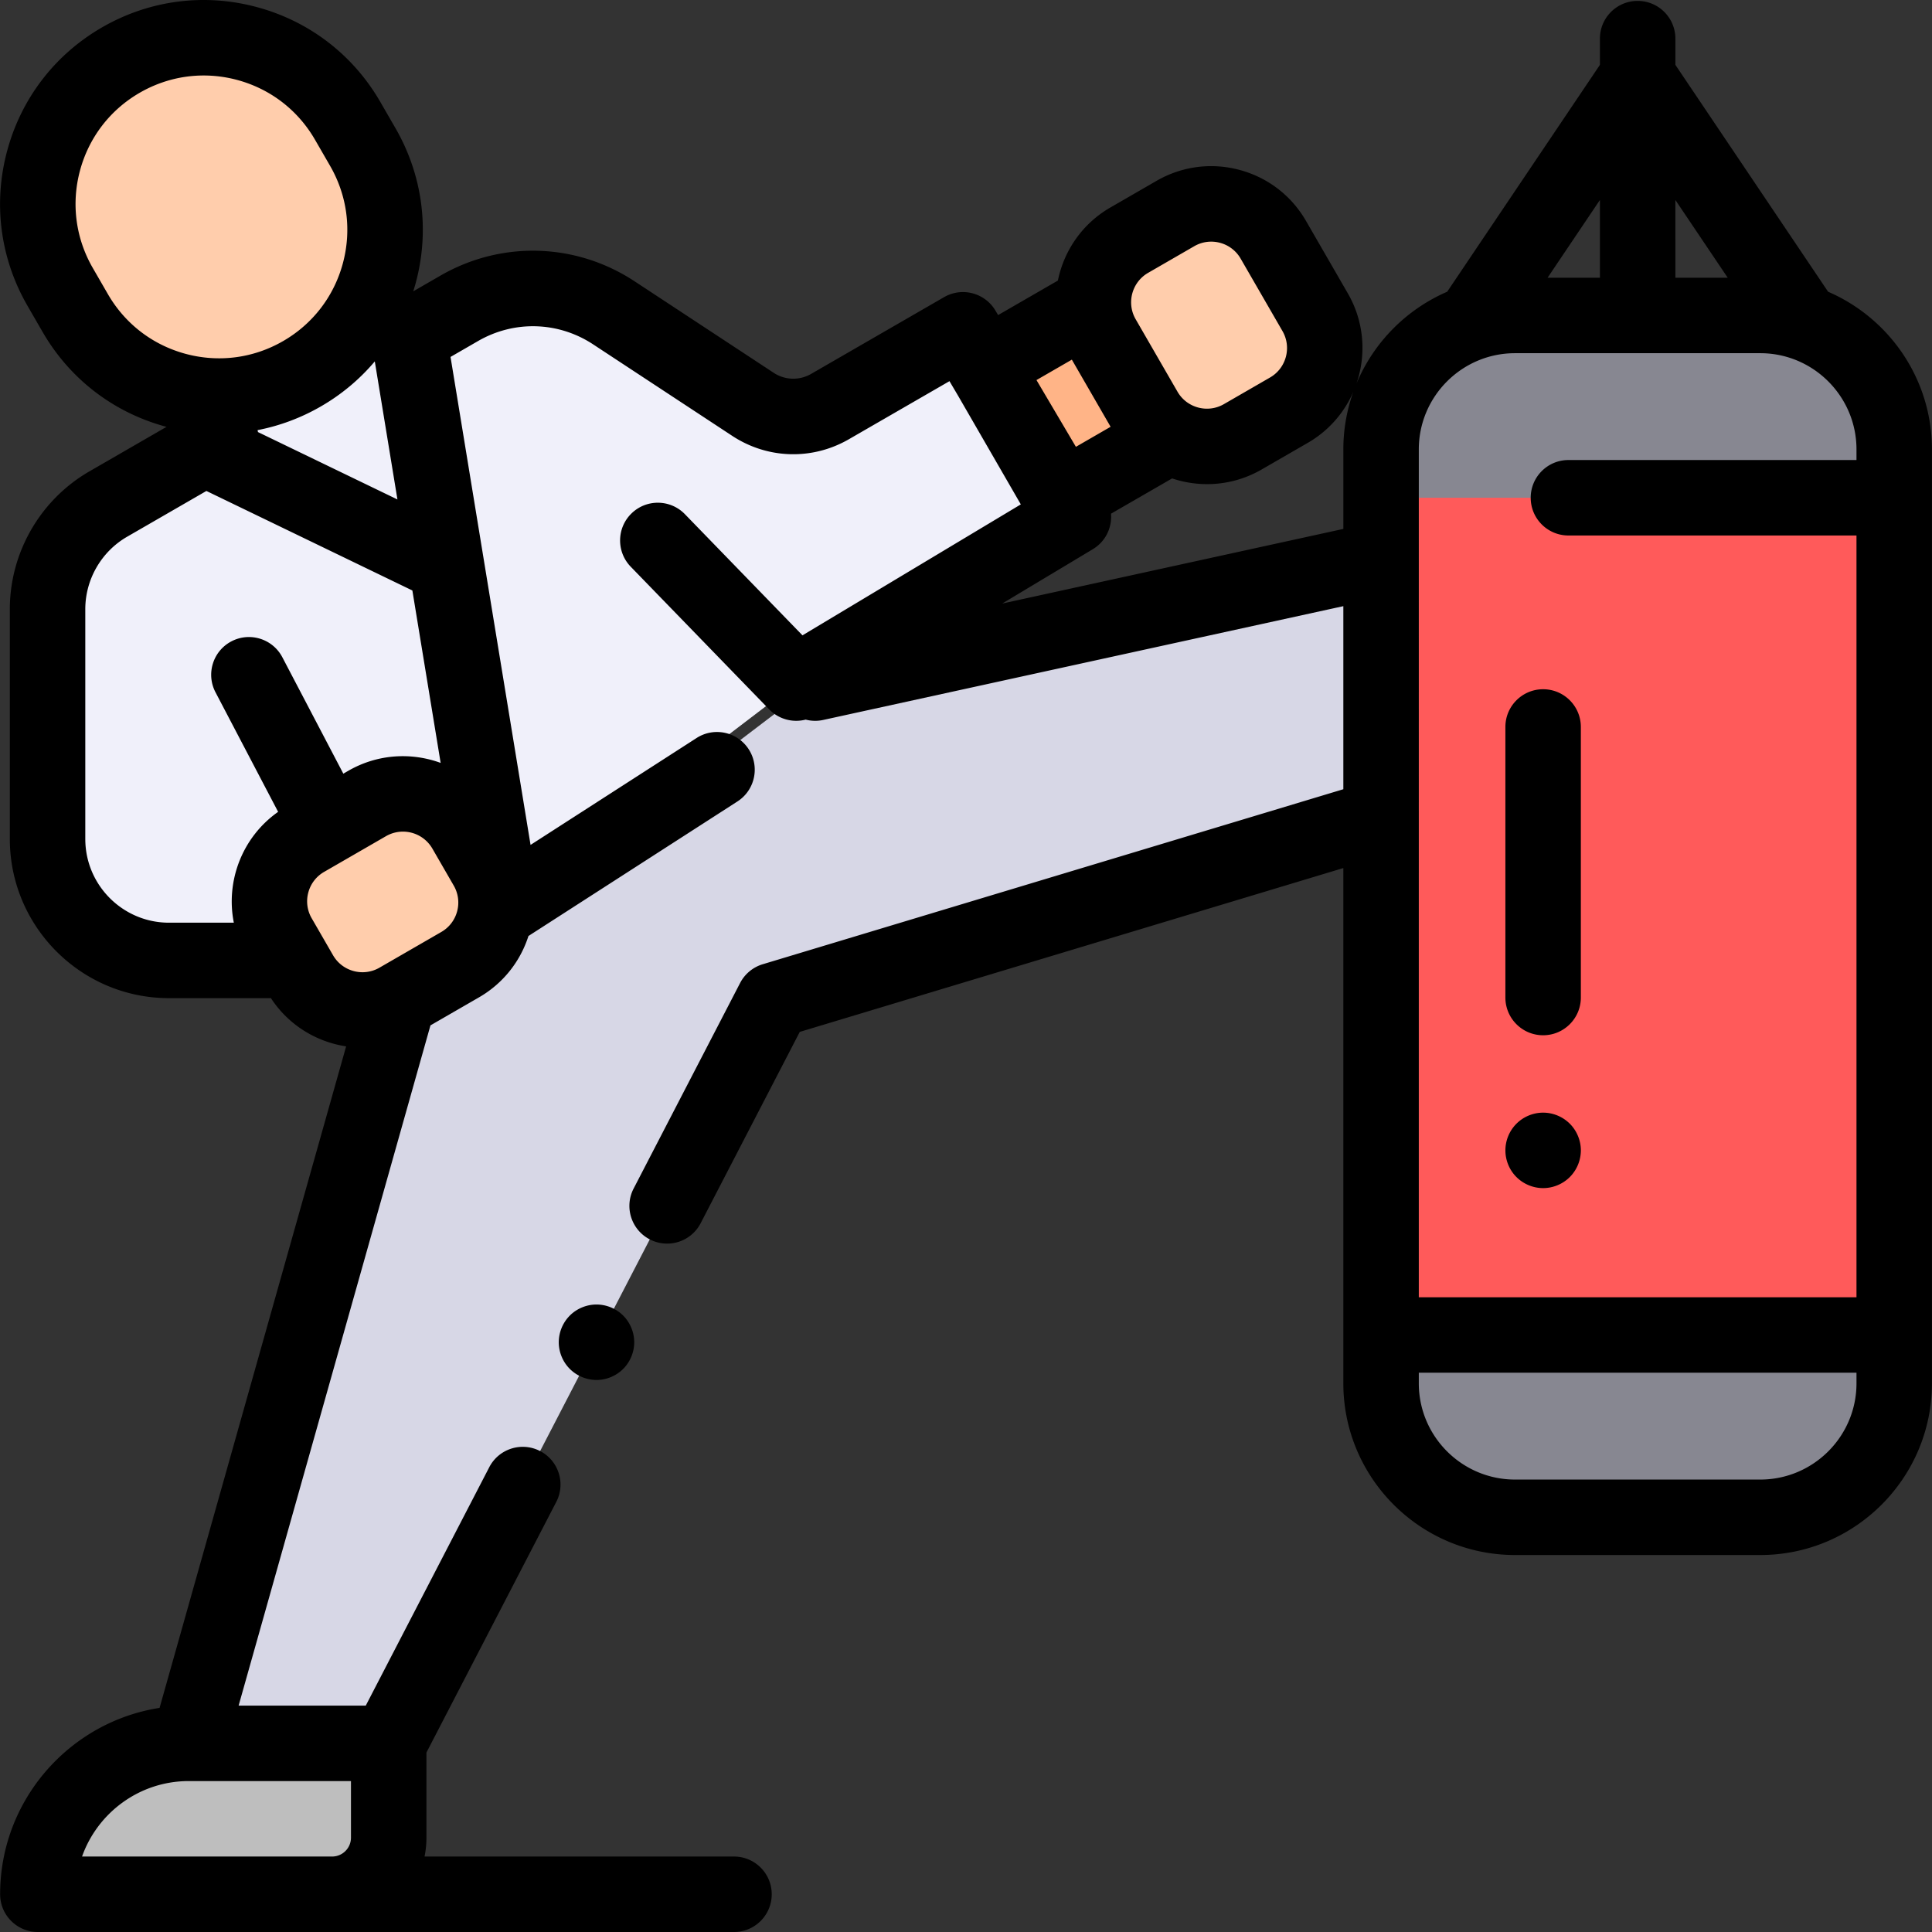
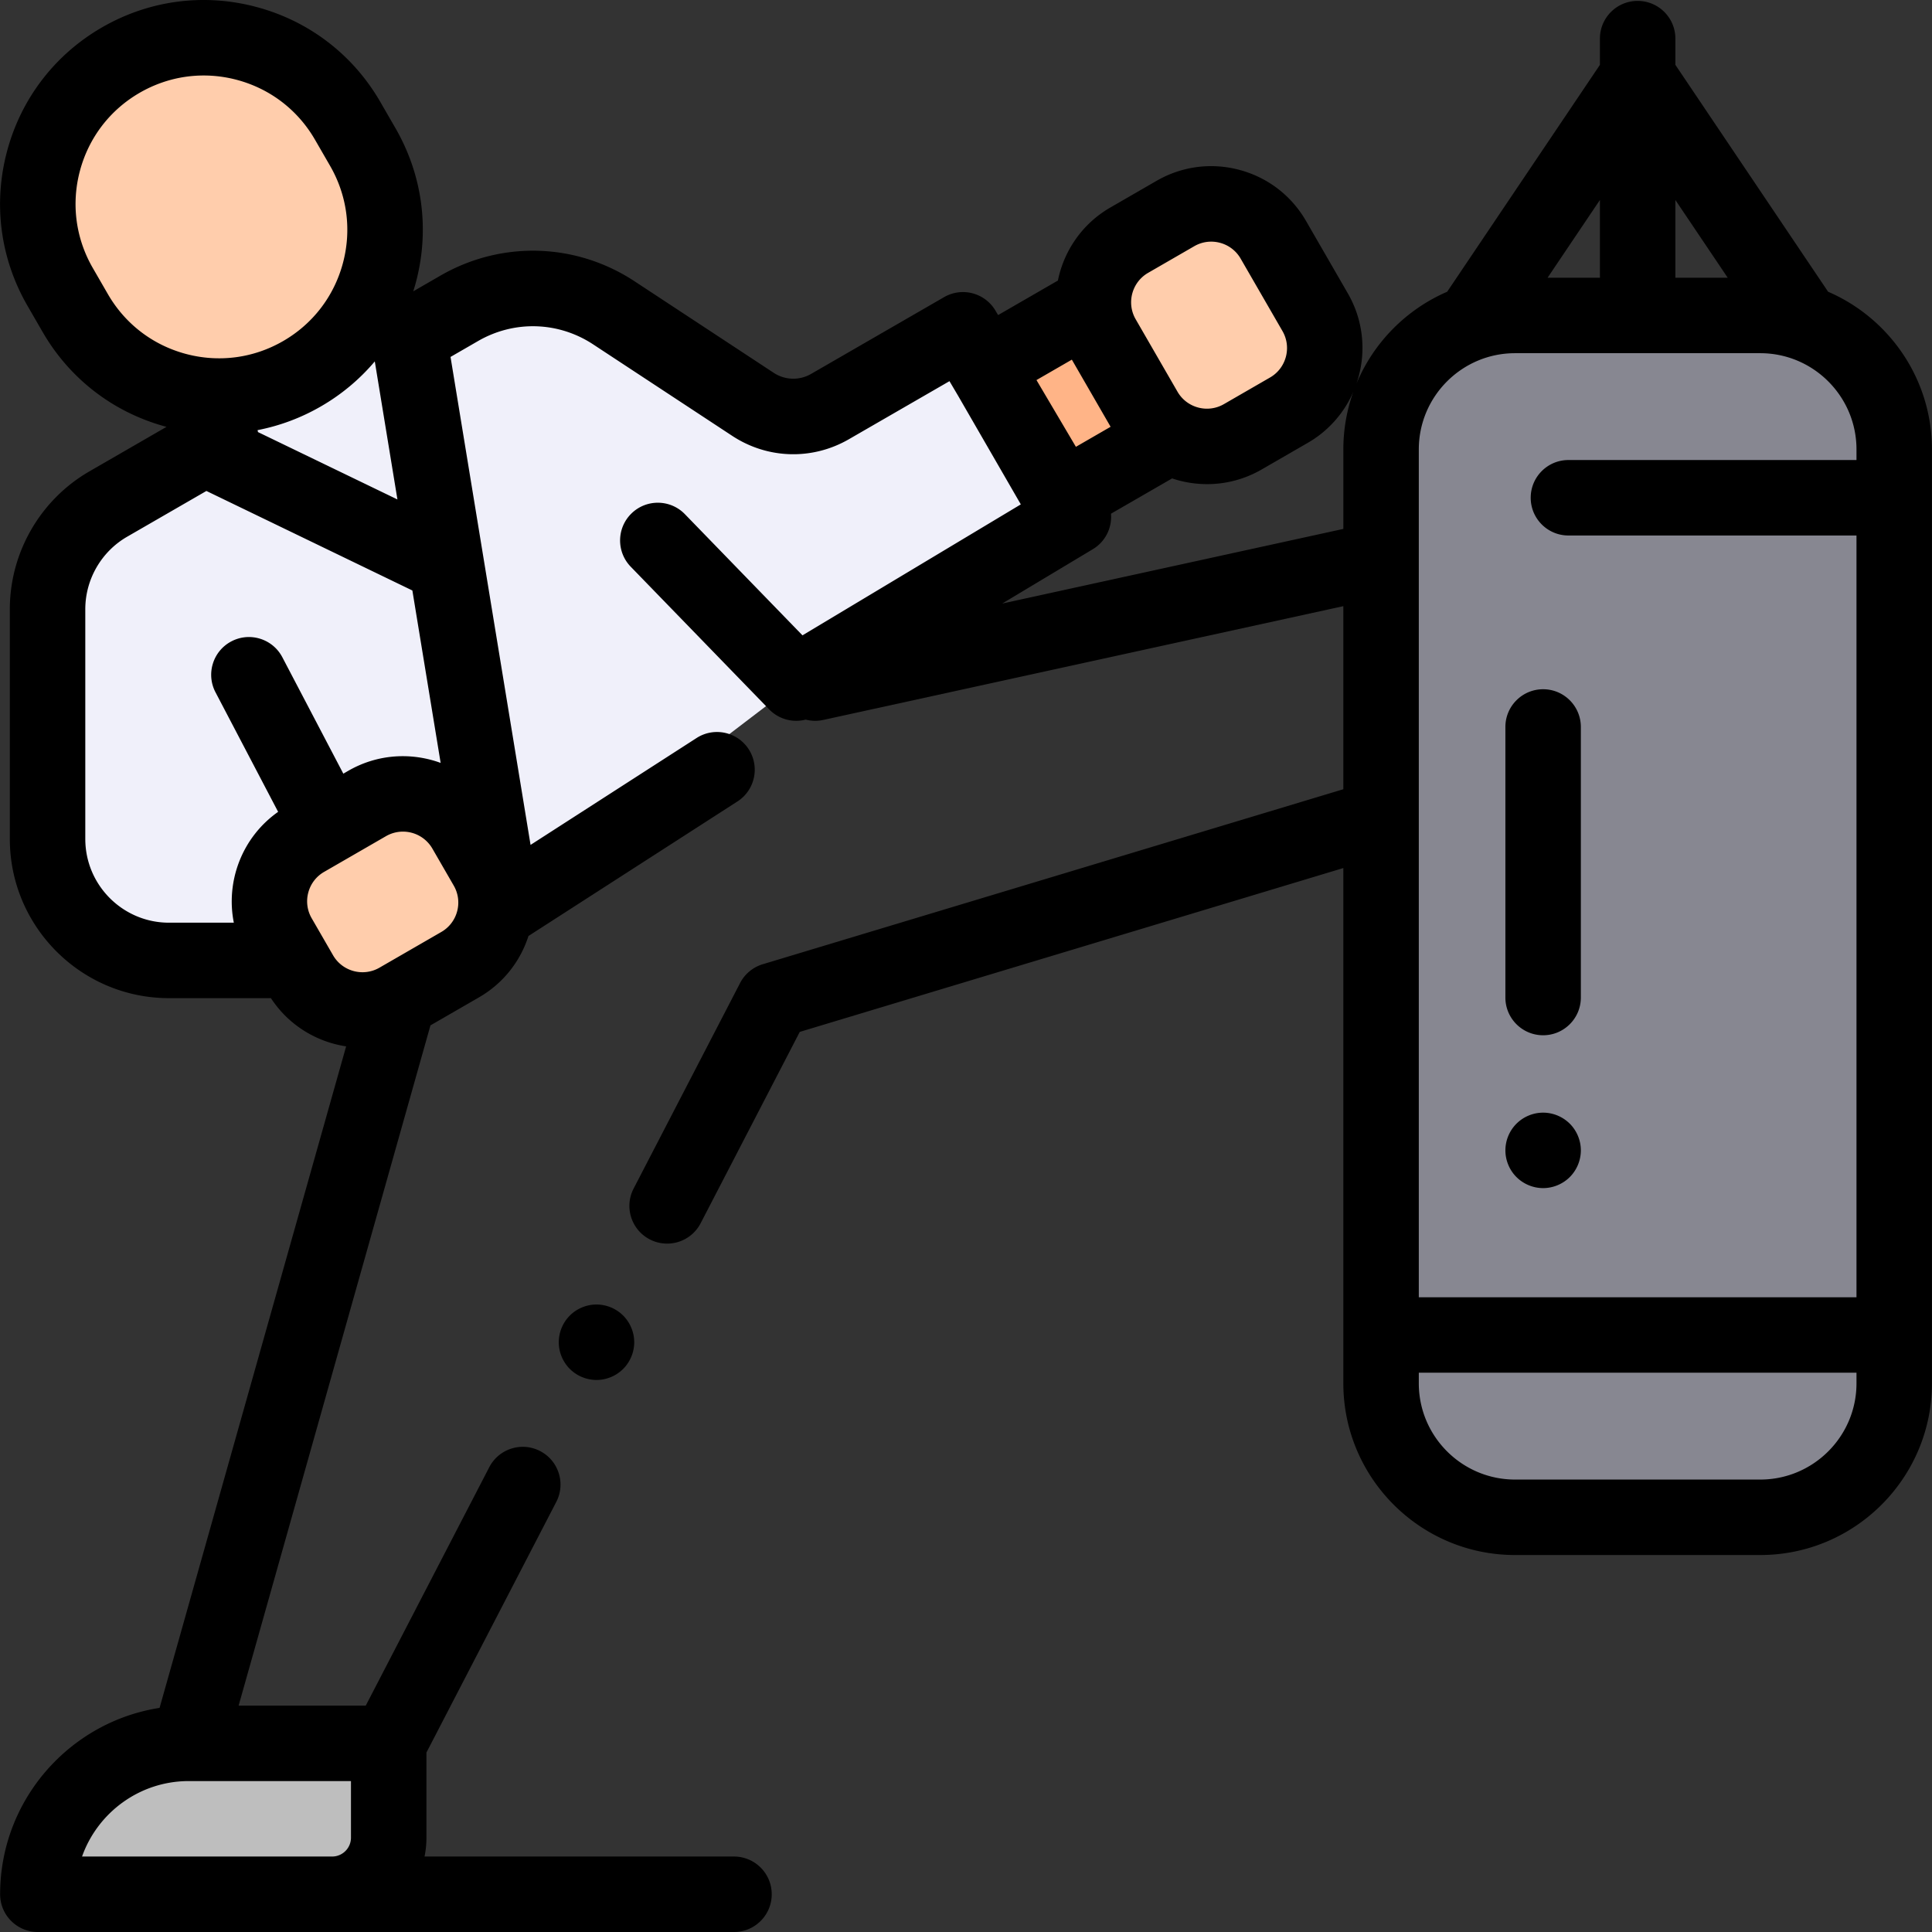
<svg xmlns="http://www.w3.org/2000/svg" version="1.1" width="512" height="512" x="0" y="0" viewBox="0 0 512.001 512.001" style="enable-background:new 0 0 512 512" xml:space="preserve" class="">
  <rect x="0" y="0" width="512.001" height="512.001" fill="#333333" stroke="none" />
  <g>
    <path d="M269.023 86.654h30.889v40.542h-30.889z" style="" transform="rotate(150 284.47 106.925)" fill="#ffb487" data-original="#ffb487" />
    <path d="m255.197 87.402-35.234 20.342a19.458 19.458 0 0 1-20.424-.595l-36.851-24.24a39.054 39.054 0 0 0-40.988-1.194l-13.29 7.673-49.867 26.955-29.847 17.232a32.184 32.184 0 0 0-16.092 27.871v60.893c0 17.773 14.409 32.182 32.182 32.182h26.609l60.058-12.832 79.56-60.662 73.458-44.064-29.274-49.561z" style="" fill="#f0f0fa" data-original="#f0f0fa" class="" />
    <path d="M10.031 502.001h77.98c8.283 0 14.999-6.715 14.999-14.999v-24.998H50.028c-22.091 0-39.997 17.908-39.997 39.997z" style="" fill="#bebebe" data-original="#bebebe" />
    <path d="M80.032 99.048c-21.043 12.149-47.951 4.94-60.1-16.104l-4-6.927c-12.149-21.043-4.94-47.951 16.104-60.1 21.043-12.149 47.951-4.94 60.1 16.104l4 6.927c12.148 21.043 4.939 47.951-16.104 60.1zM311.494 56.588l-12.237 7.065c-9.087 5.247-12.2 16.866-6.953 25.952l11.087 19.203c5.247 9.087 16.866 12.2 25.952 6.953l12.237-7.065c9.087-5.247 12.2-16.866 6.953-25.952l-11.087-19.203c-5.246-9.086-16.865-12.2-25.952-6.953zM128.905 229.69l-5.66-9.803c-5.247-9.087-16.866-12.2-25.952-6.953l-16.395 9.465c-9.087 5.247-12.2 16.866-6.953 25.952l5.66 9.803c5.247 9.087 16.866 12.2 25.952 6.953l16.395-9.465c9.085-5.246 12.199-16.865 6.953-25.952z" style="" fill="#ffcdac" data-original="#ffcdac" class="" />
-     <path d="M105.557 265.107 50.028 462.004h52.982l102.004-196.897L366 216.584v-68.369l-149.987 32.814z" style="" fill="#d7d7e6" data-original="#d7d7e6" />
    <path d="M401.499 402.099h64.989c19.606 0 35.5-15.894 35.5-35.5V119.1c0-19.606-15.894-35.5-35.5-35.5h-64.989c-19.606 0-35.5 15.894-35.5 35.5v247.5c.001 19.605 15.894 35.499 35.5 35.499z" style="" fill="#878791" data-original="#878791" />
-     <path d="M365.999 131.908h135.988v221.881H365.999z" style="" fill="#ff5a5a" data-original="#ff5a5a" />
    <path d="M158.078 345.71c-2.63 0-5.21 1.07-7.069 2.93a10.075 10.075 0 0 0-2.93 7.069c0 2.63 1.07 5.21 2.93 7.069a10.08 10.08 0 0 0 7.069 2.93c2.63 0 5.21-1.07 7.069-2.93 1.86-1.86 2.93-4.44 2.93-7.069 0-2.63-1.07-5.21-2.93-7.069a10.072 10.072 0 0 0-7.069-2.93z" fill="#000000" opacity="1" data-original="#000000" class="" />
    <path d="m484.467 77.312-40.474-60.127v-6.946c0-5.523-4.477-9.999-9.999-9.999s-9.999 4.477-9.999 9.999v6.947L383.52 77.313a45.766 45.766 0 0 0-24.025 24.312c2.612-7.65 2.047-16.345-2.304-23.879l-11.087-19.203c-3.873-6.707-10.125-11.506-17.607-13.511-7.482-2.006-15.297-.977-22.004 2.897l-12.237 7.064c-7.48 4.32-12.303 11.493-13.901 19.358l-15.849 9.15-.699-1.184a10 10 0 0 0-13.609-3.575l-35.234 20.342a9.413 9.413 0 0 1-9.929-.289l-36.851-24.24c-15.593-10.257-35.32-10.832-51.483-1.5l-7.183 4.148c.238-.755.466-1.514.672-2.284 3.733-13.931 1.817-28.482-5.395-40.972l-4-6.927C93.584 14.531 81.94 5.596 68.009 1.864 54.078-1.87 39.526.046 27.037 7.258 14.546 14.468 5.611 26.112 1.879 40.044-1.854 53.975.062 68.525 7.274 81.016l4 6.927c7.21 12.49 18.854 21.425 32.786 25.158.024.006.048.011.071.018l-20.434 11.798c-13.009 7.51-21.091 21.508-21.091 36.53v60.893c0 23.259 18.922 42.181 42.182 42.181h26.609c.132 0 .259-.015.39-.02 4.656 7.139 12.015 11.594 19.943 12.8L42.29 452.607C18.384 456.338.033 477.065.033 502.002c0 5.522 4.477 9.999 9.999 9.999h184.484c5.523 0 9.999-4.478 9.999-9.999s-4.477-9.999-9.999-9.999h-82.009c.329-1.616.503-3.288.503-5v-22.561l34.407-66.415c2.541-4.903.625-10.937-4.279-13.478-4.905-2.54-10.938-.626-13.478 4.279l-32.73 63.178H63.236l50.84-180.271 12.874-7.432c6.483-3.744 10.975-9.63 13.098-16.254l55.38-35.654c4.644-2.99 5.984-9.177 2.995-13.82-2.989-4.644-9.177-5.983-13.82-2.995l-43.999 28.328-21.208-129.316 7.303-4.217c9.573-5.528 21.258-5.188 30.494.888l36.851 24.24c9.365 6.16 21.212 6.505 30.918.9l26.66-15.392 2.29 3.878 16.616 28.778-57.861 34.708-31.158-32.11c-3.847-3.964-10.177-4.059-14.14-.213-3.963 3.846-4.059 10.176-.213 14.14l36.68 37.8a9.994 9.994 0 0 0 9.678 2.711 9.946 9.946 0 0 0 4.635.094L356 160.639v48.516l-153.872 46.38a9.999 9.999 0 0 0-5.993 4.975l-28.215 54.463c-2.541 4.903-.625 10.937 4.279 13.478a10 10 0 0 0 13.479-4.279l26.27-50.709L356 230.042V366.6c0 25.088 20.41 45.498 45.498 45.498h64.989c25.088 0 45.498-20.41 45.498-45.498V119.1c.002-18.705-11.347-34.804-27.518-41.788zM93.011 472.003v14.999c0 2.757-2.243 5-5 5H21.743c4.127-11.64 15.248-19.998 28.285-19.998h42.983zm6.314-376.225 5.999 36.585-36.962-17.86c-.032-.171-.064-.342-.106-.513a54.108 54.108 0 0 0 16.774-6.281 54.024 54.024 0 0 0 14.295-11.931zM28.591 77.945l-4-6.927c-4.541-7.864-5.746-17.027-3.396-25.798s7.975-16.103 15.84-20.644c5.239-3.024 11.052-4.569 16.943-4.569 2.953 0 5.926.388 8.854 1.173 8.771 2.351 16.103 7.976 20.643 15.841l4 6.927c4.541 7.864 5.746 17.026 3.396 25.798-2.351 8.771-7.975 16.103-15.84 20.643-7.865 4.541-17.027 5.745-25.798 3.396-8.771-2.35-16.101-7.976-20.642-15.84zM22.604 222.34v-60.893c0-7.9 4.25-15.262 11.092-19.211l21.003-12.126 54.583 26.376 7.493 45.693c-7.793-2.853-16.749-2.37-24.482 2.095l-1.309.756-16.159-30.847c-2.563-4.892-8.605-6.781-13.498-4.218-4.892 2.563-6.78 8.605-4.218 13.498l16.597 31.685c-9.521 6.693-13.931 18.344-11.74 29.377h-17.18c-12.231-.002-22.182-9.953-22.182-22.185zm98.54 19.179a8.94 8.94 0 0 1-4.193 5.465l-16.395 9.465c-4.299 2.48-9.812 1.003-12.294-3.294l-5.66-9.803a8.941 8.941 0 0 1-.899-6.829 8.937 8.937 0 0 1 4.193-5.465l16.395-9.465a9.005 9.005 0 0 1 12.294 3.294l5.661 9.803a8.945 8.945 0 0 1 .898 6.829zM457.863 73.601h-13.87V52.998l13.87 20.603zm-33.868 0h-13.87l13.87-20.604v20.604zM375.999 119.1c0-14.061 11.439-25.5 25.5-25.5h64.989c14.061 0 25.5 11.439 25.5 25.5v2.813h-76.335c-5.523 0-9.999 4.477-9.999 9.999 0 5.523 4.477 9.999 9.999 9.999h76.335v201.877h-115.99l.001-224.688zm-71.743-46.789 12.237-7.064a8.954 8.954 0 0 1 6.829-.898 8.94 8.94 0 0 1 5.465 4.193l11.087 19.203c2.481 4.298 1.003 9.812-3.294 12.293l-12.237 7.064c-4.295 2.479-9.809 1.004-12.291-3.291l-11.091-19.21c-2.478-4.296-1-9.809 3.295-12.29zM284.051 95.31l10.272 17.792-9.197 5.31-10.449-17.69 9.374-5.412zm-18.449 64.634 24.013-14.404c3.375-2.025 5.116-5.729 4.812-9.405l16.195-9.35a29.197 29.197 0 0 0 9.271 1.516c4.916 0 9.895-1.25 14.45-3.879l12.237-7.064a28.84 28.84 0 0 0 12.06-13.509 45.277 45.277 0 0 0-2.638 15.252v21.067l-90.4 19.776zm200.886 232.155h-64.989c-14.061 0-25.5-11.439-25.5-25.5v-2.813h115.99v2.813c0 14.061-11.44 25.5-25.501 25.5z" fill="#000000" opacity="1" data-original="#000000" class="" />
    <path d="M408.943 274.354c5.523 0 9.999-4.478 9.999-9.999v-71.699c0-5.523-4.477-9.999-9.999-9.999s-9.999 4.477-9.999 9.999v71.699c0 5.522 4.476 9.999 9.999 9.999zM408.946 294.864c-2.64 0-5.21 1.07-7.069 2.931a10.028 10.028 0 0 0-2.93 7.068c0 2.631 1.06 5.21 2.93 7.069 1.86 1.86 4.43 2.93 7.069 2.93 2.63 0 5.21-1.069 7.069-2.93a10.073 10.073 0 0 0 2.93-7.069c0-2.63-1.07-5.21-2.93-7.068a10.072 10.072 0 0 0-7.069-2.931z" fill="#000000" opacity="1" data-original="#000000" class="" />
  </g>
</svg>